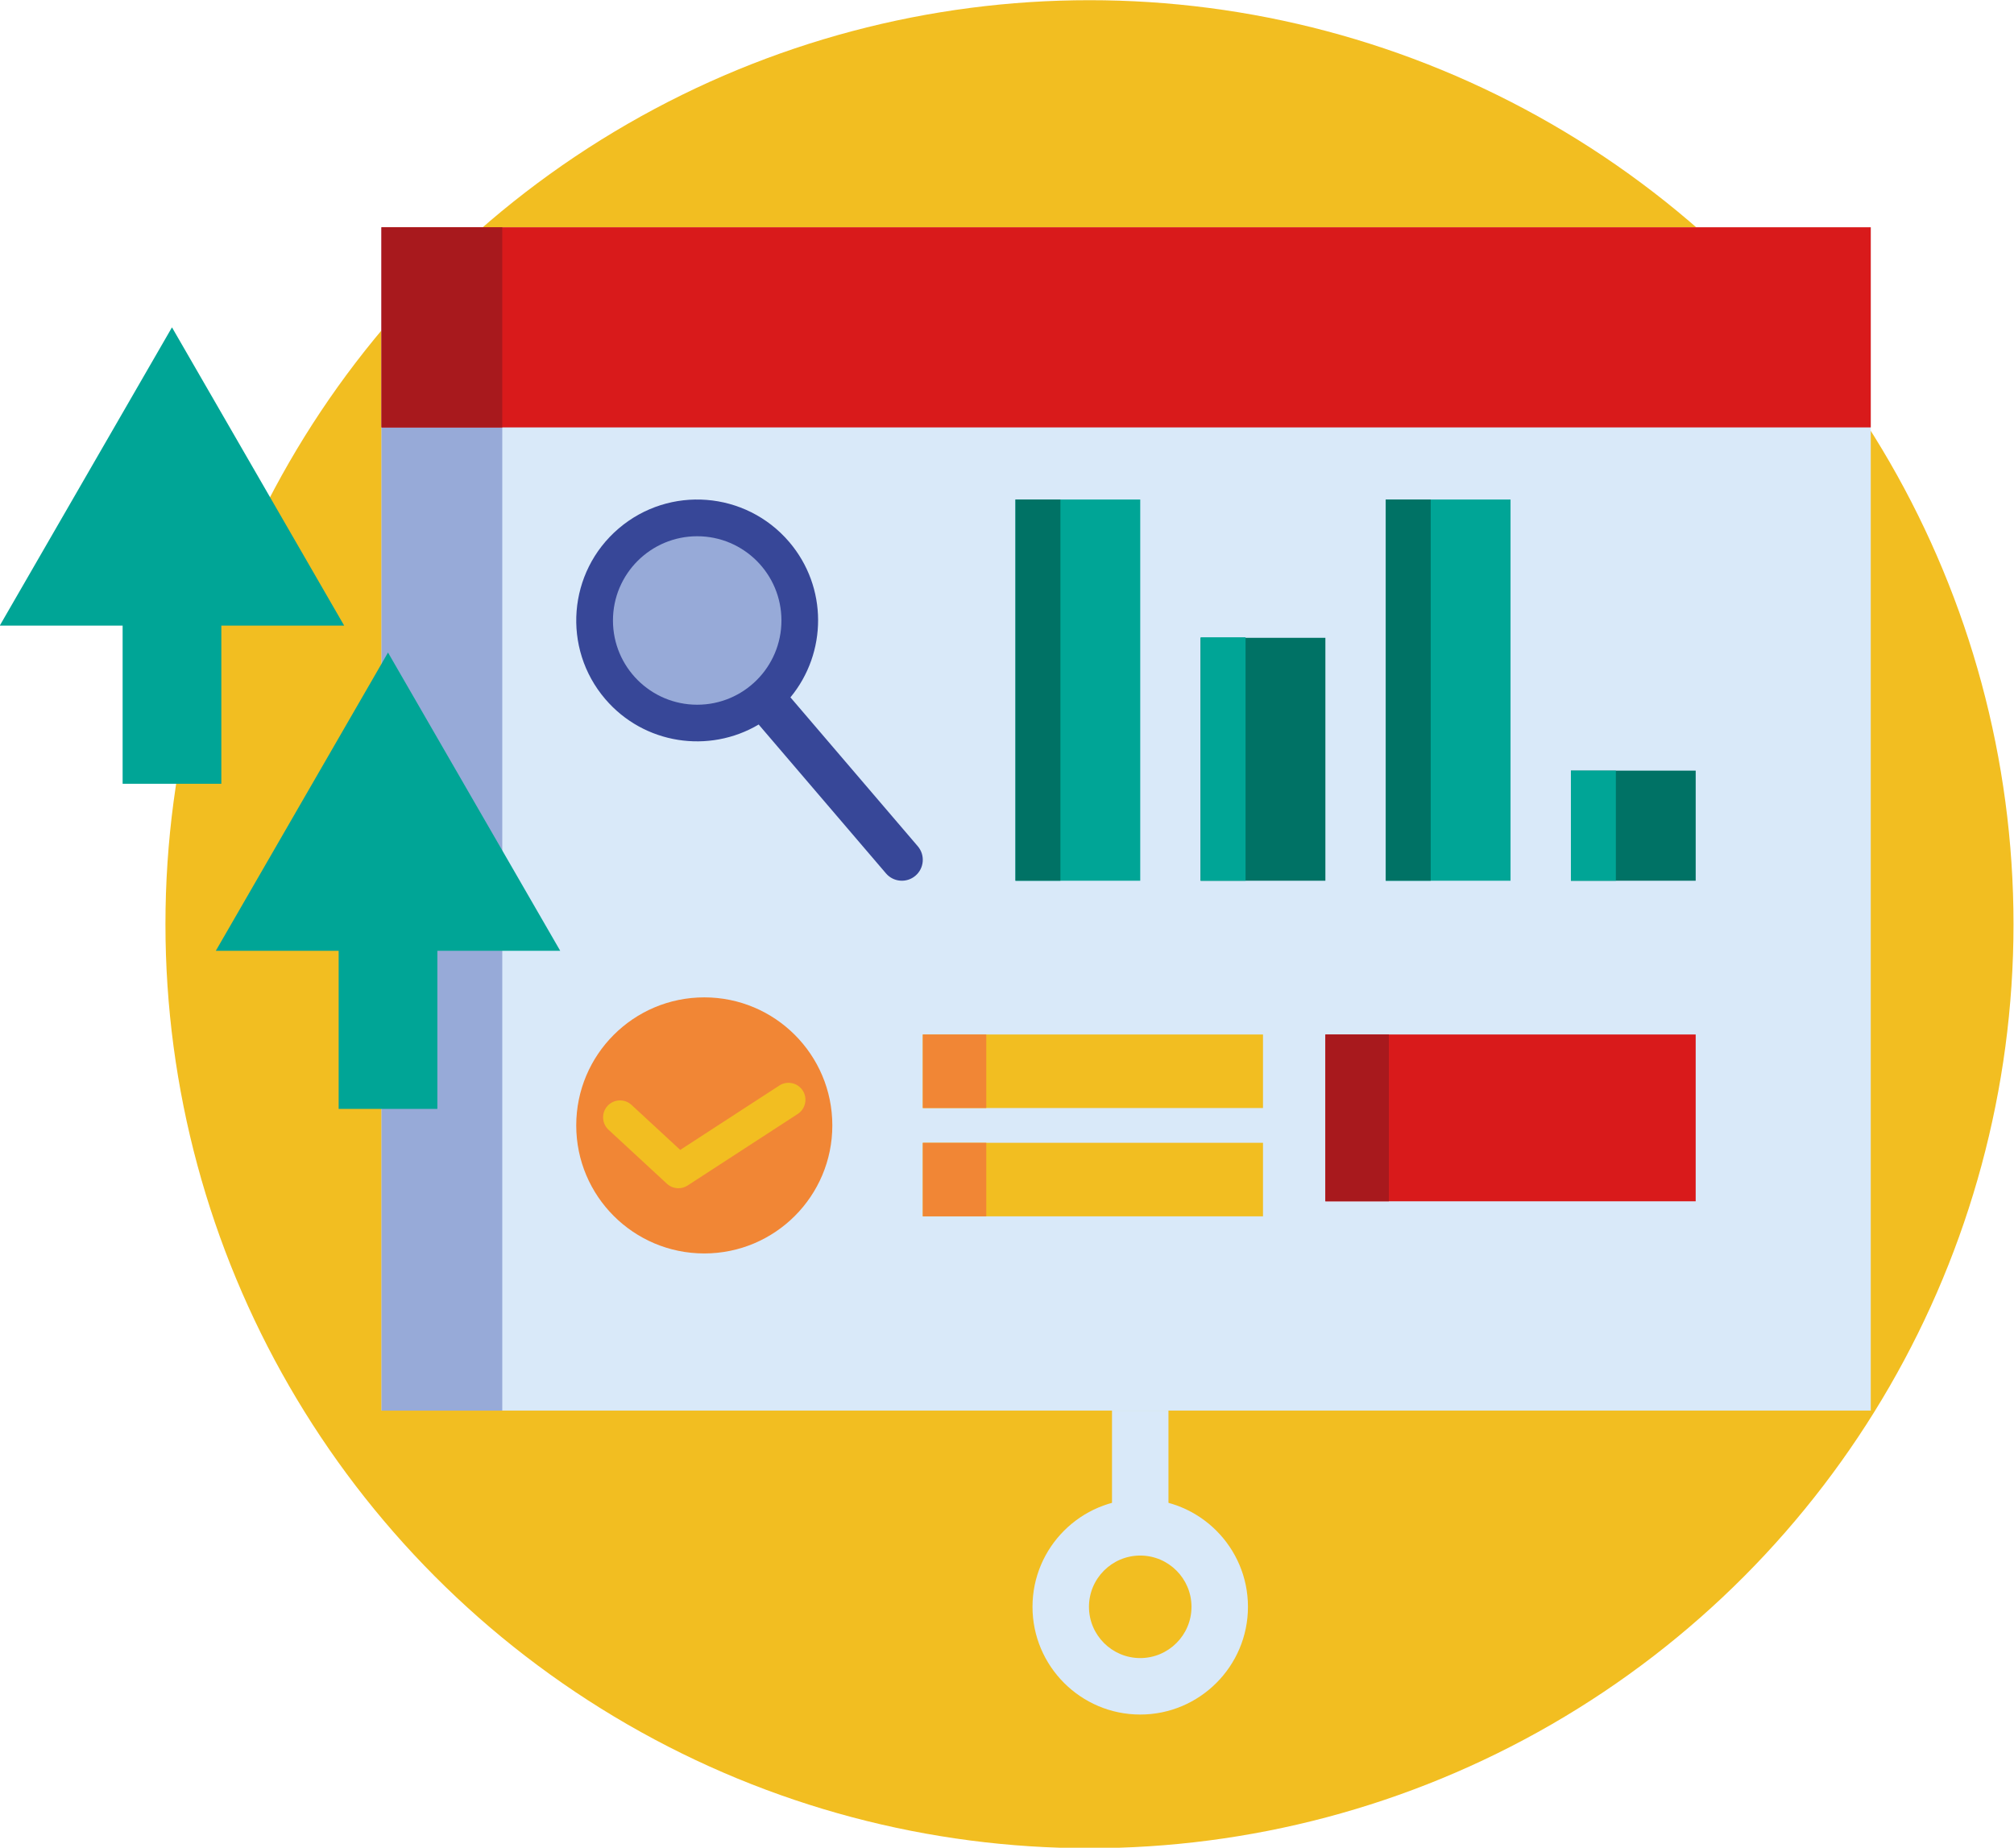
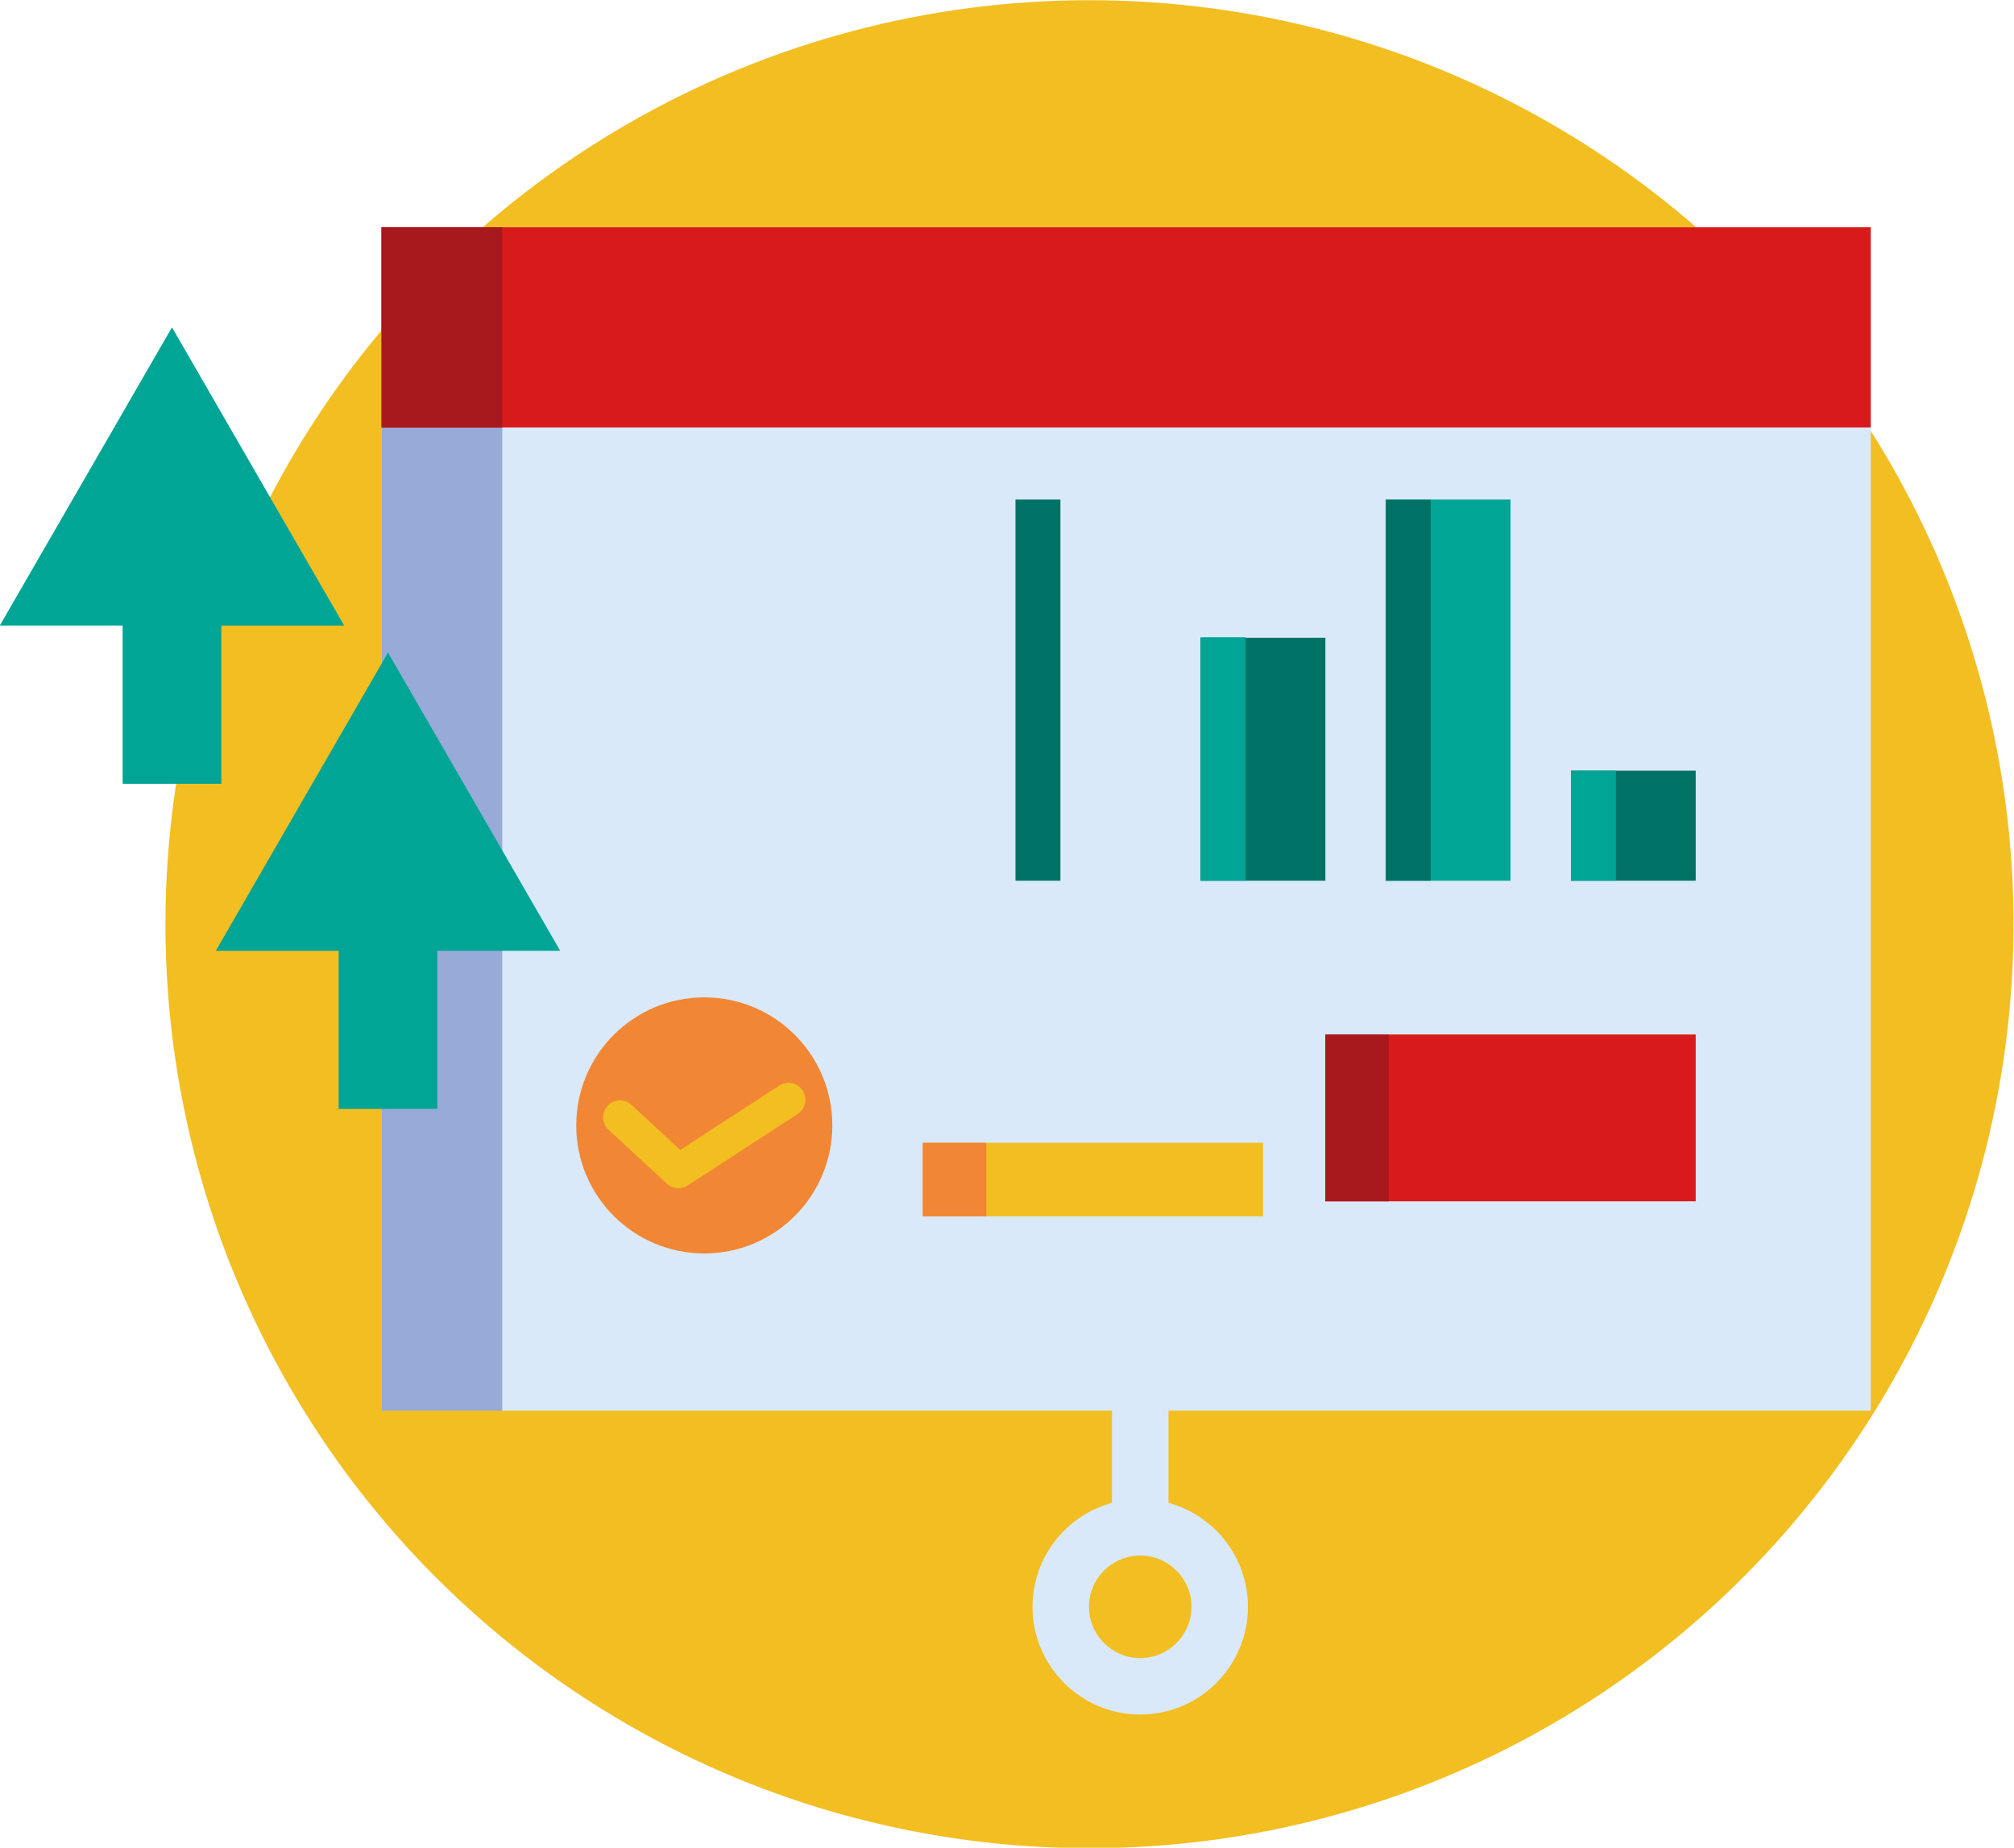
<svg xmlns="http://www.w3.org/2000/svg" height="260.1" preserveAspectRatio="xMidYMid meet" version="1.0" viewBox="70.9 82.5 283.5 260.1" width="283.5" zoomAndPan="magnify">
  <g id="change1_1">
    <circle cx="224.26" cy="212.598" fill="#f2be21" r="130.071" />
  </g>
  <g id="change2_1">
    <path d="M124.604 114.493H334.238V281.067H124.604z" fill="#d9e9f9" />
  </g>
  <g id="change3_1">
    <path d="M124.604 114.493H141.601V281.067H124.604z" fill="#97aad8" />
  </g>
  <g id="change4_1">
    <path d="M124.604 114.493H334.238V142.667H124.604z" fill="#d91a1b" />
  </g>
  <g id="change5_1">
    <path d="M124.604 114.493H141.601V142.667H124.604z" fill="#a8191d" />
  </g>
  <g id="change6_1">
-     <path d="M181.981,158.778c-6.112-7.147-16.86-7.986-24.006-1.874c-7.147,6.112-7.986,16.86-1.874,24.006 c5.46,6.385,14.615,7.718,21.602,3.575c0.021,0.026,0.035,0.056,0.056,0.081l17.858,20.882c1.056,1.235,2.914,1.38,4.149,0.324 c1.235-1.056,1.38-2.914,0.324-4.149l-17.858-20.882c-0.022-0.026-0.049-0.044-0.072-0.068 C187.338,174.413,187.441,165.163,181.981,158.778z" fill="#374798" />
-   </g>
+     </g>
  <g id="change3_2">
-     <circle cx="169.041" cy="169.844" fill="#97aad8" r="11.858" />
-   </g>
+     </g>
  <g id="change7_1">
    <circle cx="170.038" cy="240.922" fill="#f18635" r="18.024" />
  </g>
  <g id="change1_2">
    <path d="M166.396,249.765c-0.585,0-1.167-0.215-1.619-0.633l-8.216-7.595c-0.967-0.894-1.026-2.402-0.133-3.369 c0.895-0.967,2.402-1.026,3.369-0.133l6.853,6.336l13.945-9.059c1.105-0.718,2.581-0.403,3.299,0.7 c0.717,1.104,0.404,2.581-0.7,3.299l-15.501,10.07C167.296,249.639,166.845,249.765,166.396,249.765z" fill="#f2be21" />
  </g>
  <g id="change1_3">
-     <path d="M200.797 228.123H248.685V238.475H200.797z" fill="#f2be21" />
-   </g>
+     </g>
  <g id="change1_4">
    <path d="M200.797 243.369H248.685V253.721H200.797z" fill="#f2be21" />
  </g>
  <g id="change8_2">
-     <path d="M213.841 152.817H231.405V206.479H213.841z" fill="#00a596" />
-   </g>
+     </g>
  <g id="change9_1">
    <path d="M239.903 172.284H257.467V206.479H239.903z" fill="#007265" />
  </g>
  <g id="change8_3">
    <path d="M265.966 152.817H283.53V206.479H265.966z" fill="#00a596" />
  </g>
  <g id="change9_2">
    <path d="M292.029 190.981H309.593V206.479H292.029z" fill="#007265" />
  </g>
  <g id="change4_2">
    <path d="M257.467 228.123H309.592V251.605H257.467z" fill="#d91a1b" />
  </g>
  <g id="change7_2">
-     <path d="M200.797 228.123H209.733V238.475H200.797z" fill="#f18635" />
-   </g>
+     </g>
  <g id="change7_3">
    <path d="M200.797 243.369H209.733V253.721H200.797z" fill="#f18635" />
  </g>
  <g id="change5_2">
    <path d="M257.467 228.123H266.403V251.605H257.467z" fill="#a8191d" />
  </g>
  <g id="change9_3">
    <path d="M213.841 152.817H220.168V206.479H213.841z" fill="#007265" />
  </g>
  <g id="change8_4">
    <path d="M239.903 172.213H246.23V206.479H239.903z" fill="#00a596" />
  </g>
  <g id="change8_5">
    <path d="M292.029 190.981H298.356V206.479H292.029z" fill="#00a596" />
  </g>
  <g id="change9_4">
    <path d="M265.966 152.817H272.293V206.479H265.966z" fill="#007265" />
  </g>
  <g id="change2_2">
    <path d="M227.43 281.068H235.378V297.498H227.43z" fill="#d9e9f9" />
  </g>
  <g id="change2_3">
    <path d="M231.404,323.852c-8.362,0-15.164-6.802-15.164-15.164s6.802-15.164,15.164-15.164 s15.164,6.802,15.164,15.164S239.766,323.852,231.404,323.852z M231.404,301.472c-3.979,0-7.216,3.237-7.216,7.216 s3.237,7.216,7.216,7.216c3.979,0,7.216-3.237,7.216-7.216S235.383,301.472,231.404,301.472z" fill="#d9e9f9" />
  </g>
  <g id="change8_6">
    <path d="M149.76 216.345L137.639 195.35 125.518 174.356 113.397 195.35 101.276 216.345 118.57 216.345 118.57 238.602 132.465 238.602 132.465 216.345z" fill="#00a596" />
  </g>
  <g id="change8_1">
    <path d="M119.35 170.569L107.229 149.575 95.108 128.58 82.987 149.575 70.866 170.569 88.161 170.569 88.161 192.827 102.056 192.827 102.056 170.569z" fill="#00a596" />
  </g>
</svg>